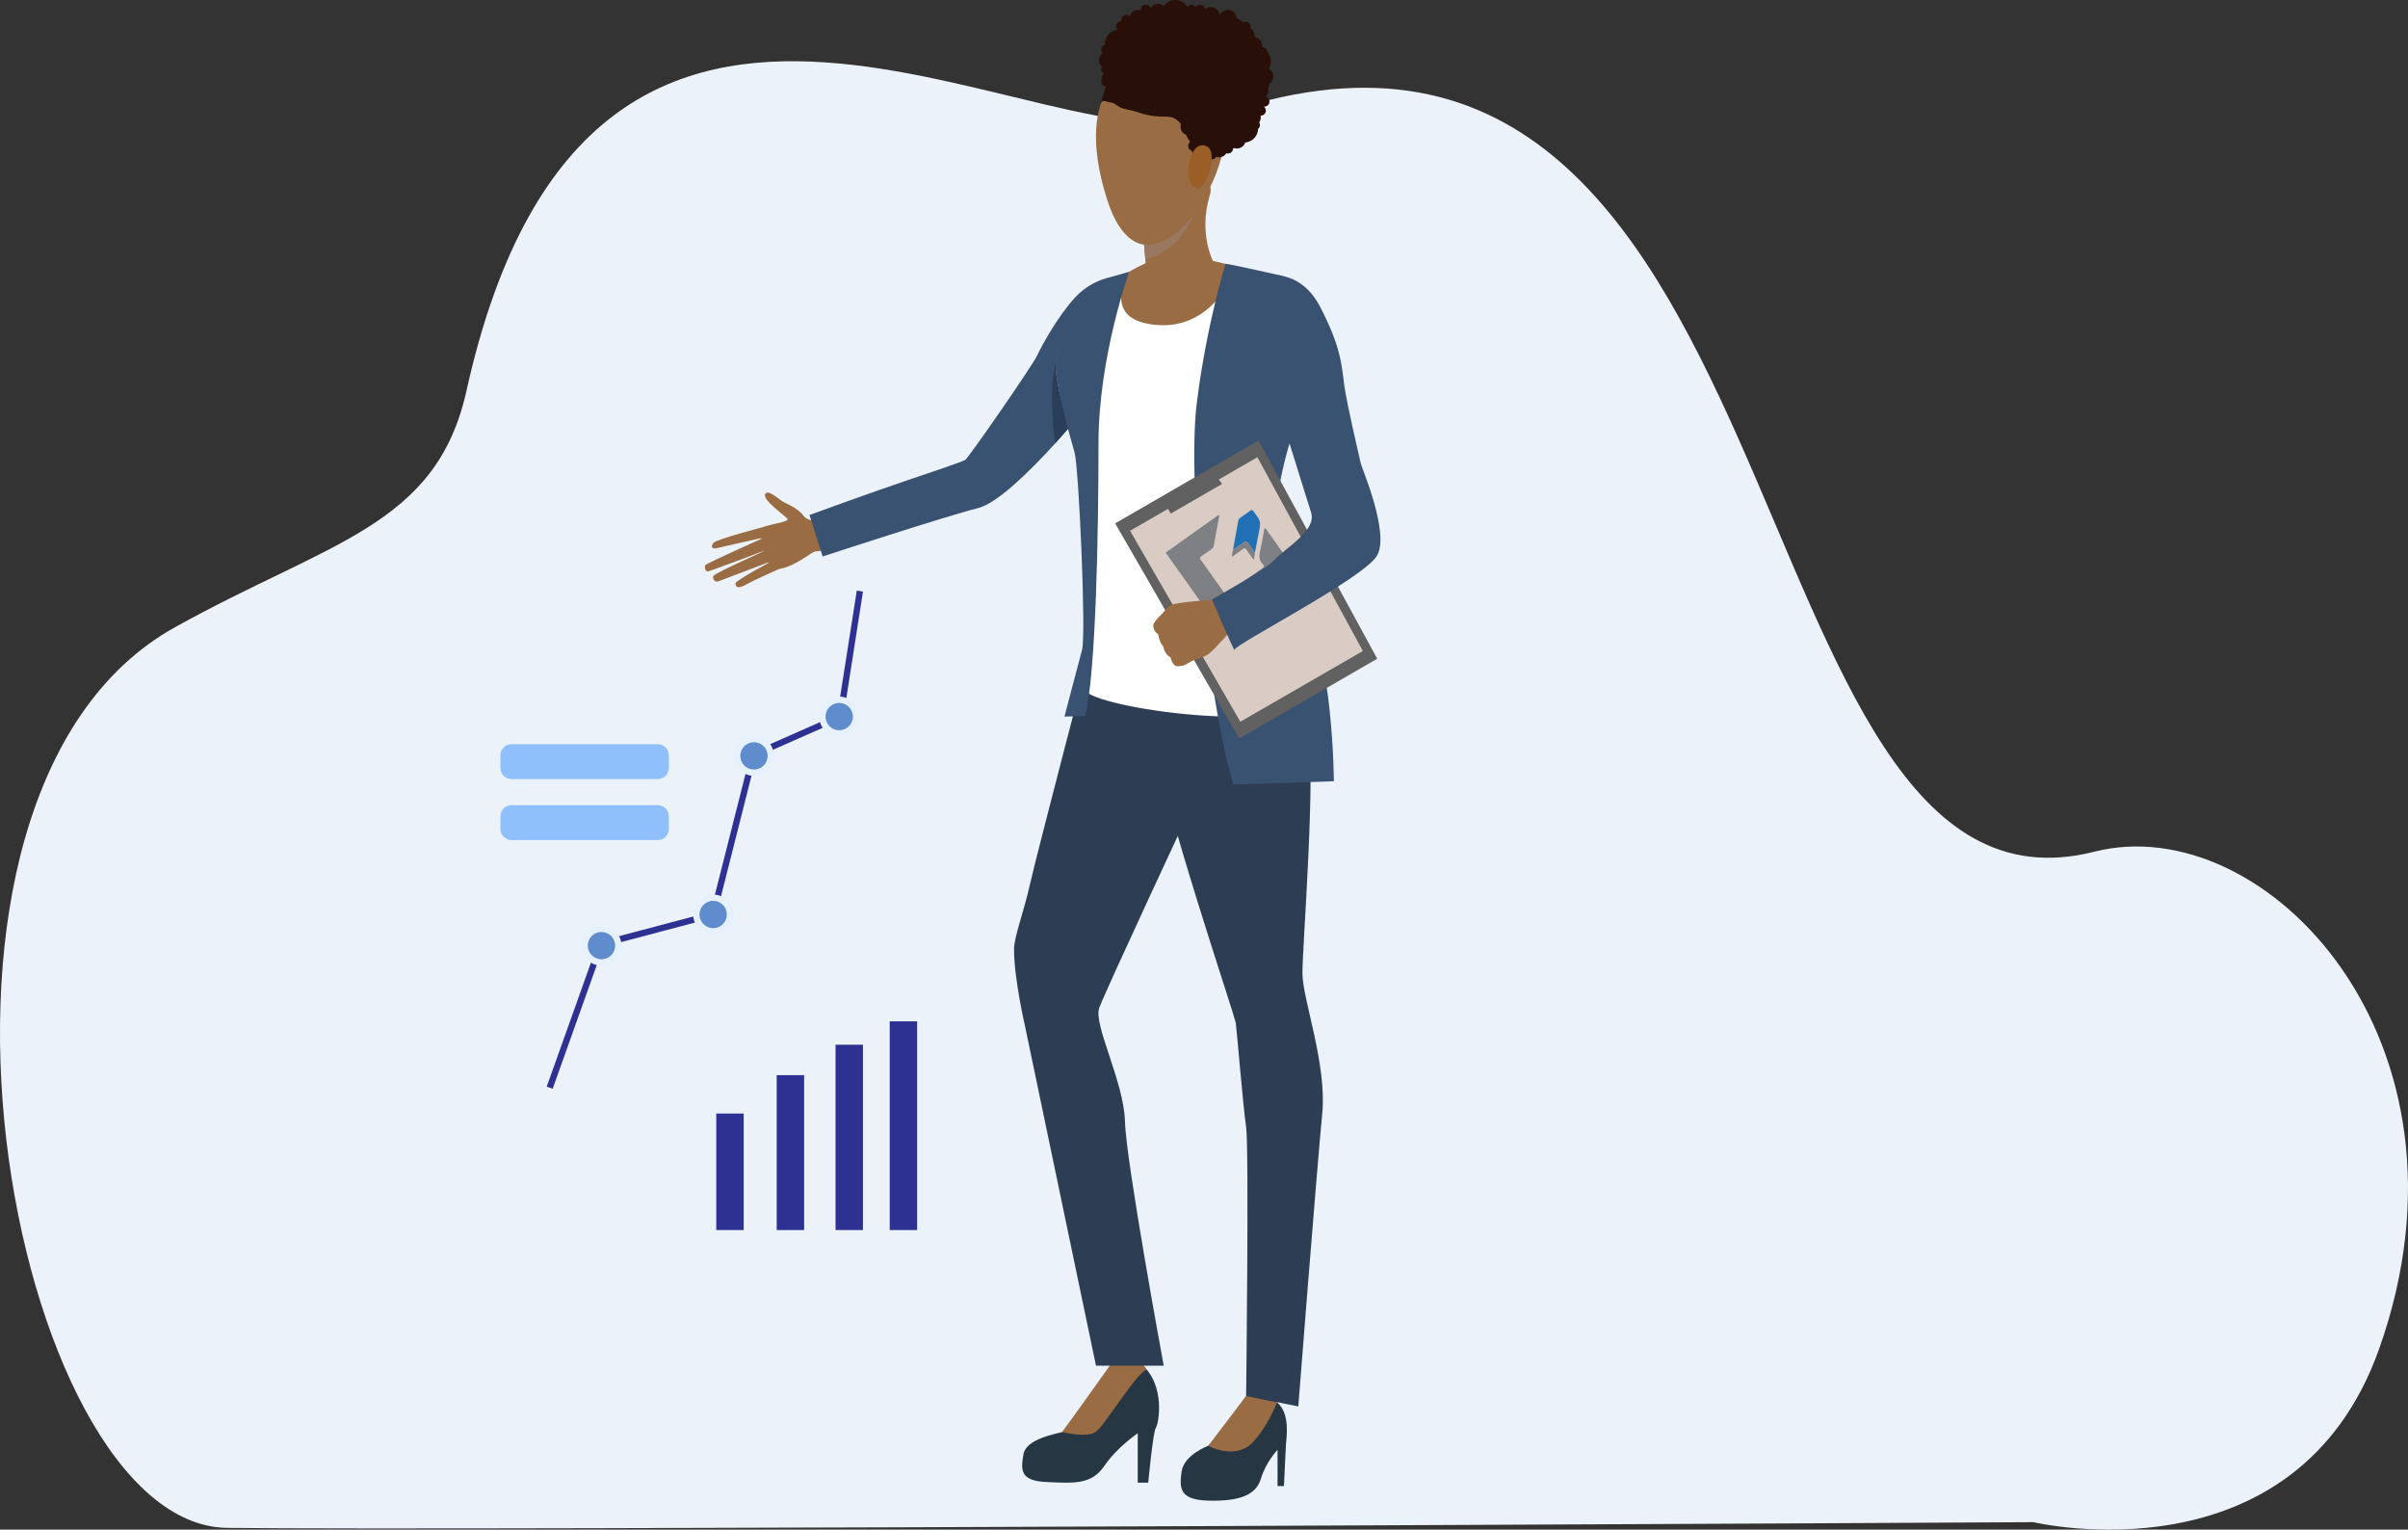
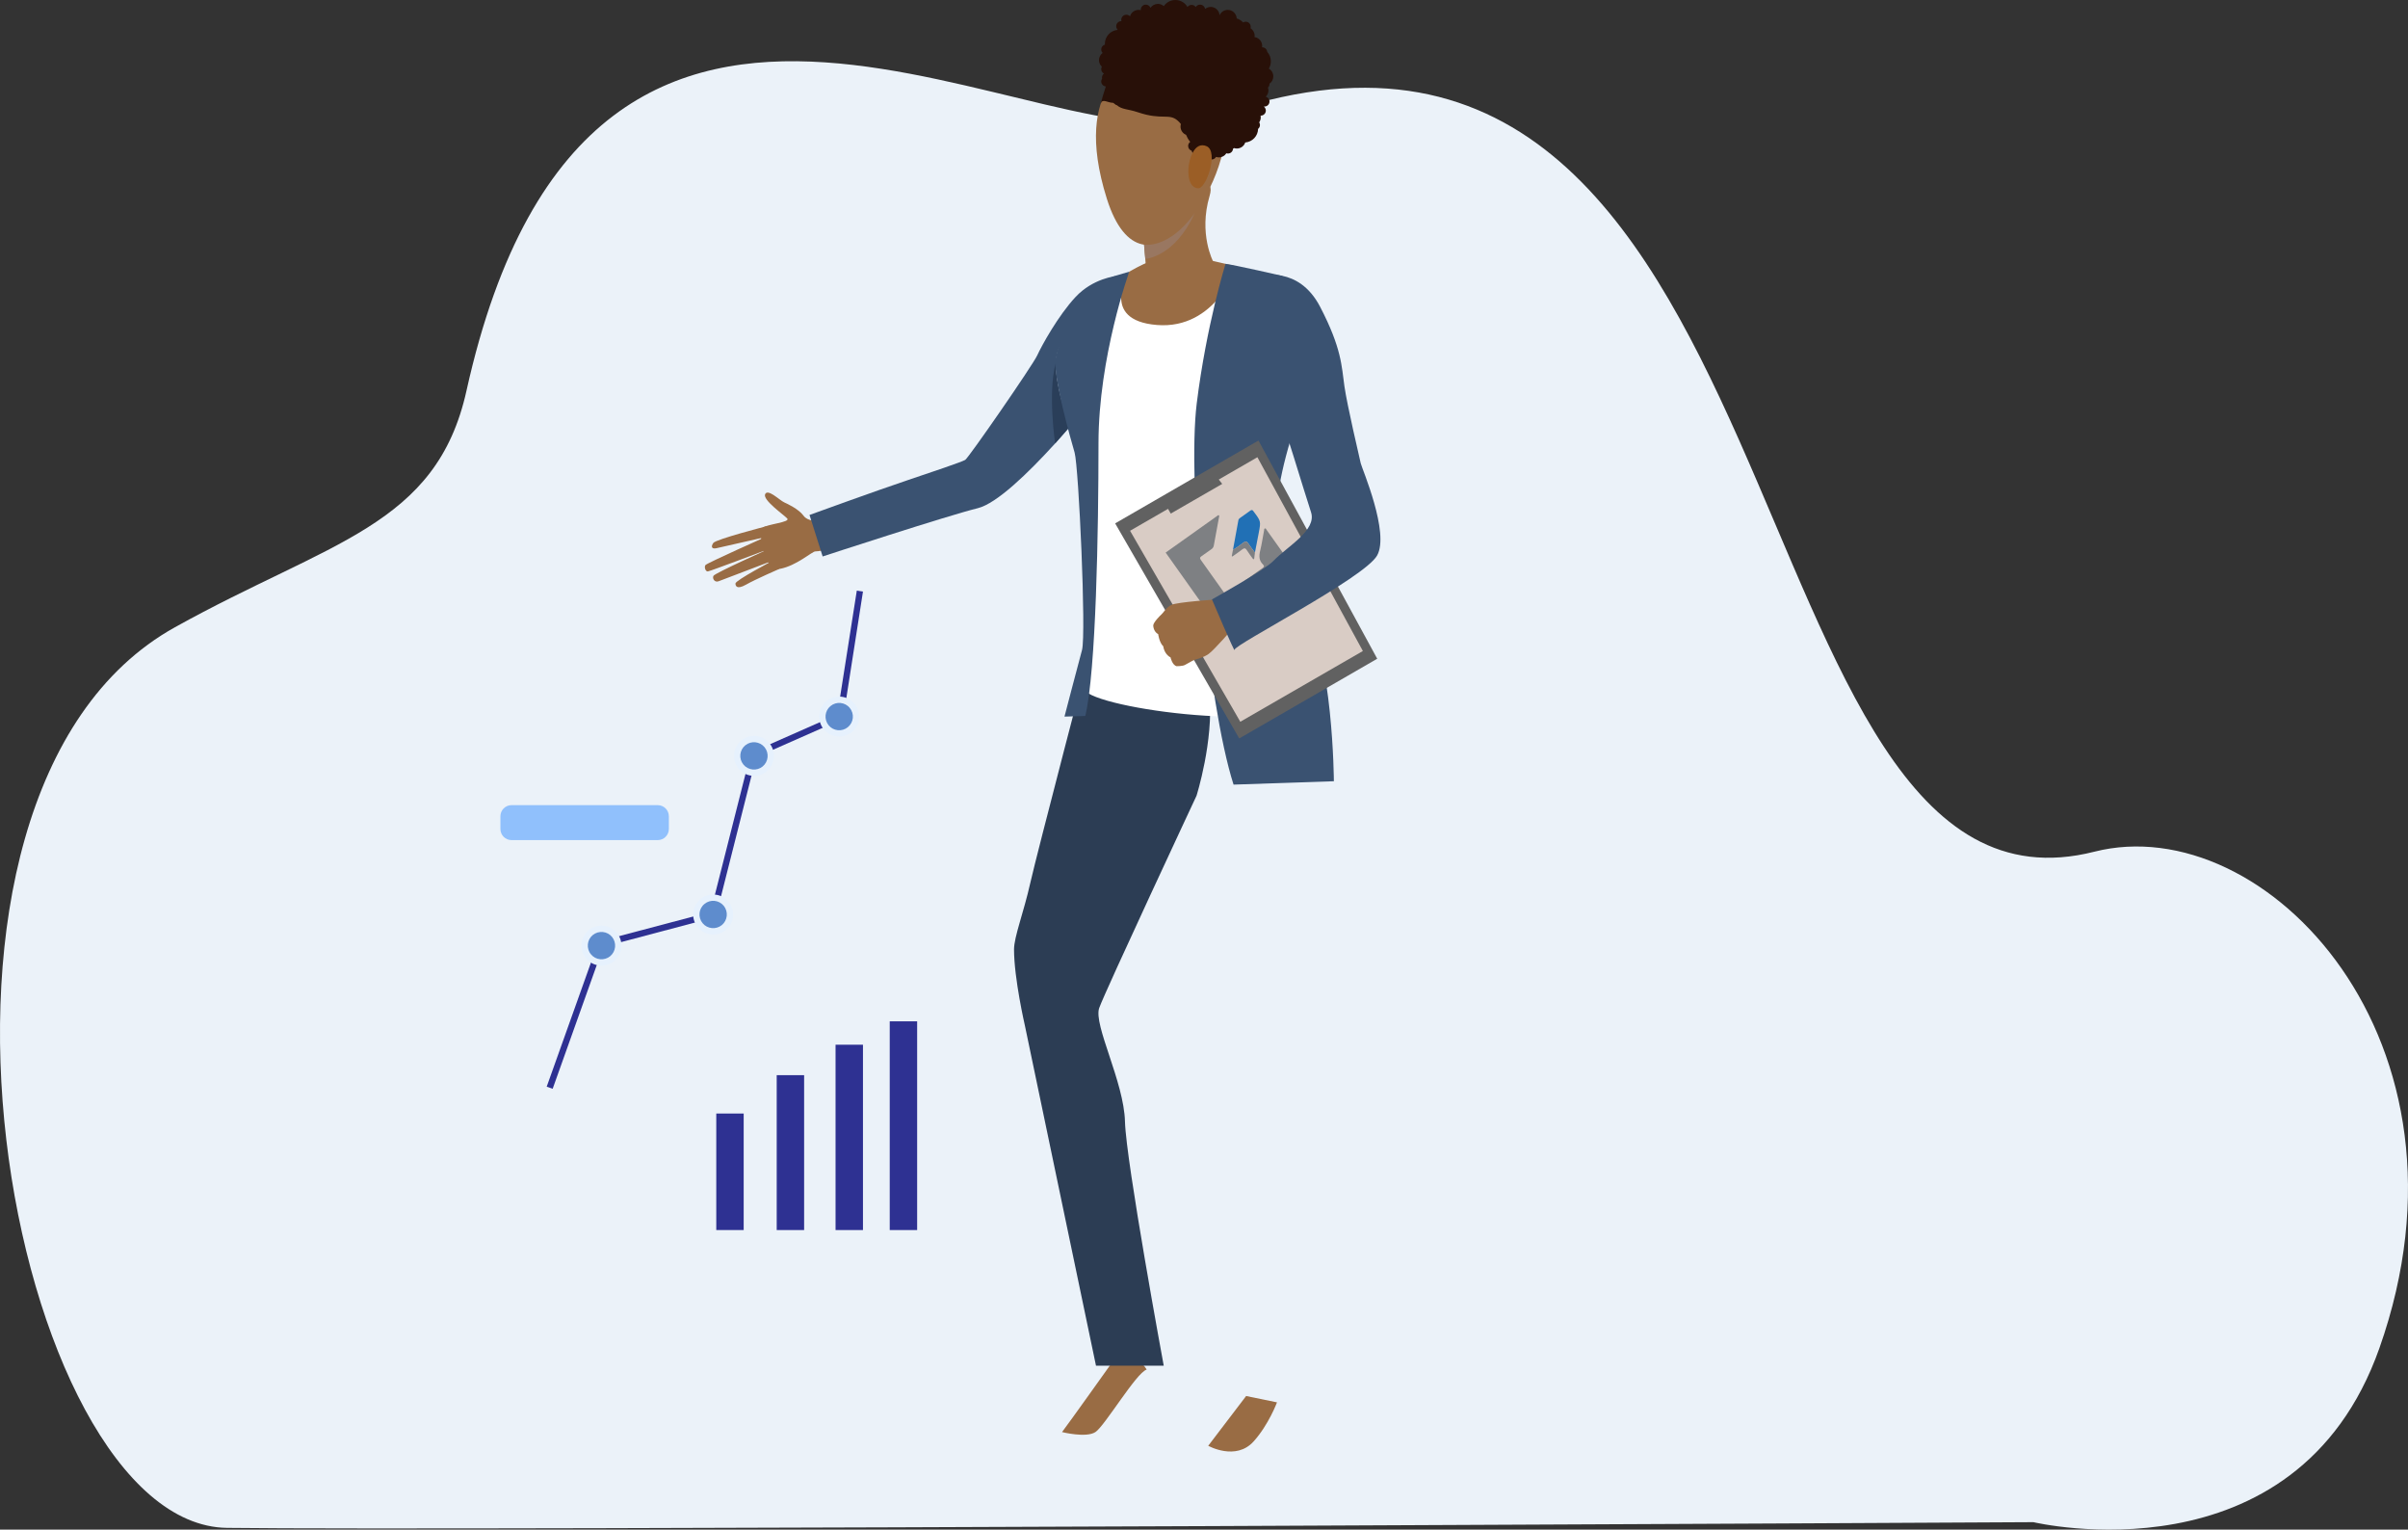
<svg xmlns="http://www.w3.org/2000/svg" version="1.1" id="Layer_1" x="0px" y="0px" width="182.202px" height="115.706px" viewBox="0 0 182.202 115.706" enable-background="new 0 0 182.202 115.706" xml:space="preserve">
  <rect x="0" y="0" width="182.202" height="115.706" fill="#333333" stroke="none" />
  <g>
    <path fill="#EBF2F9" d="M153.86,115.142c0,0,19.858,4.729,26.179-13.166c8.199-23.221-8.645-40.828-21.568-37.551   C130.316,71.573,137.093-7.282,91.904,8.81c-12.701,4.526-47.035-22.355-56.608,20.746c-2.275,10.255-10.345,11.381-22.052,17.887   c-22.92,12.729-12.44,67.916,3.937,68.131C33.553,115.79,153.86,115.142,153.86,115.142z" />
    <g>
      <g>
        <g>
          <g>
            <rect x="67.322" y="77.257" fill="#2E3192" width="2.074" height="15.789" />
          </g>
        </g>
      </g>
      <g>
        <g>
          <g>
            <rect x="63.223" y="79.026" fill="#2E3192" width="2.074" height="14.02" />
          </g>
        </g>
      </g>
      <g>
        <g>
          <g>
            <rect x="58.77" y="81.329" fill="#2E3192" width="2.074" height="11.717" />
          </g>
        </g>
      </g>
      <g>
        <g>
          <g>
            <rect x="54.197" y="84.231" fill="#2E3192" width="2.074" height="8.814" />
          </g>
        </g>
      </g>
      <g>
        <g>
          <polygon fill="#2E3192" points="41.817,82.36 41.366,82.2 45.281,71.226 53.764,68.981 56.815,56.935 63.358,54.045       64.83,44.678 65.297,44.749 63.793,54.374 57.217,57.276 54.159,69.368 45.646,71.622     " />
        </g>
      </g>
      <g>
        <path fill="#5E8CCD" d="M54.947,68.37c0.445,0.545,0.363,1.344-0.18,1.791c-0.543,0.443-1.347,0.365-1.792-0.182     c-0.445-0.543-0.363-1.346,0.18-1.789C53.698,67.743,54.502,67.823,54.947,68.37z" />
      </g>
      <g>
        <path fill="#E6F1FD" d="M54.92,70.347c-0.646,0.527-1.602,0.432-2.129-0.215c-0.532-0.646-0.429-1.602,0.212-2.125     c0.646-0.529,1.602-0.432,2.129,0.211C55.658,68.864,55.561,69.817,54.92,70.347z M53.308,68.376     c-0.445,0.357-0.511,1.012-0.147,1.455c0.358,0.439,1.016,0.504,1.456,0.146c0.439-0.361,0.505-1.016,0.146-1.459     C54.398,68.077,53.747,68.011,53.308,68.376z" />
      </g>
      <g>
        <path fill="#5E8CCD" d="M58.037,56.373c0.445,0.544,0.363,1.345-0.18,1.791s-1.347,0.365-1.792-0.178     c-0.445-0.547-0.363-1.348,0.18-1.795C56.788,55.748,57.592,55.826,58.037,56.373z" />
      </g>
      <g>
        <path fill="#E6F1FD" d="M58.01,58.349c-0.646,0.525-1.603,0.432-2.129-0.215c-0.526-0.643-0.435-1.6,0.212-2.125     c0.646-0.53,1.602-0.432,2.129,0.212C58.748,56.866,58.65,57.821,58.01,58.349z M56.396,56.375     c-0.445,0.363-0.51,1.015-0.146,1.458c0.358,0.441,1.016,0.508,1.455,0.146c0.44-0.361,0.506-1.016,0.147-1.456     C57.488,56.082,56.837,56.016,56.396,56.375z" />
      </g>
      <g>
        <path fill="#5E8CCD" d="M64.482,53.399c0.445,0.543,0.363,1.347-0.18,1.792s-1.347,0.364-1.792-0.182     c-0.445-0.543-0.363-1.344,0.18-1.789C63.238,52.774,64.037,52.856,64.482,53.399z" />
      </g>
      <g>
        <path fill="#E6F1FD" d="M64.455,55.375c-0.646,0.529-1.602,0.432-2.129-0.212c-0.526-0.646-0.429-1.602,0.212-2.128     c0.646-0.529,1.602-0.432,2.129,0.214C65.193,53.893,65.102,54.849,64.455,55.375z M62.843,53.407     c-0.44,0.358-0.506,1.01-0.147,1.453c0.358,0.442,1.016,0.507,1.456,0.146c0.445-0.361,0.51-1.013,0.146-1.455     C63.939,53.108,63.282,53.043,62.843,53.407z" />
      </g>
      <g>
        <path fill="#5E8CCD" d="M46.498,70.724c0.445,0.545,0.363,1.348-0.185,1.795c-0.543,0.443-1.347,0.363-1.787-0.182     c-0.45-0.547-0.363-1.348,0.18-1.793S46.047,70.181,46.498,70.724z" />
      </g>
      <g>
        <path fill="#E6F1FD" d="M46.465,72.702c-0.646,0.527-1.602,0.43-2.123-0.213c-0.532-0.646-0.434-1.604,0.212-2.129     c0.646-0.527,1.597-0.432,2.129,0.215C47.209,71.22,47.111,72.173,46.465,72.702z M44.853,70.729     c-0.439,0.361-0.505,1.016-0.142,1.455c0.358,0.443,1.011,0.508,1.456,0.148c0.439-0.363,0.505-1.014,0.146-1.457     C45.949,70.433,45.298,70.368,44.853,70.729z" />
      </g>
      <g>
        <g>
          <g>
            <path fill="#90C0FC" d="M49.767,63.548H38.706c-0.467,0-0.842-0.375-0.842-0.842v-0.959c0-0.465,0.375-0.842,0.842-0.842       h11.061c0.467,0,0.842,0.377,0.842,0.842v0.959C50.608,63.173,50.233,63.548,49.767,63.548z" />
          </g>
        </g>
      </g>
      <g>
        <g>
          <g>
-             <path fill="#90C0FC" d="M49.767,58.933H38.706c-0.467,0-0.842-0.379-0.842-0.846v-0.955c0-0.465,0.375-0.841,0.842-0.841       h11.061c0.467,0,0.842,0.376,0.842,0.841v0.955C50.608,58.554,50.233,58.933,49.767,58.933z" />
-           </g>
+             </g>
        </g>
      </g>
      <g>
        <g>
          <g>
            <g>
              <path fill="#996C44" d="M62.506,39.365c0,0-1.271,0.244-1.705-0.353c-0.369-0.508-1.211-0.896-1.472-1.016        c-0.348-0.16-1.228-1.053-1.434-0.616c-0.206,0.435,1.385,1.54,1.667,1.835c0.288,0.298-1.559,0.429-1.873,0.719        c-0.32,0.288,0.07,3.332,1.33,3.095c1.254-0.236,2.438-1.319,2.666-1.317c0.229,0.003,0.918-0.136,0.918-0.136L62.506,39.365z        " />
            </g>
          </g>
        </g>
      </g>
      <g>
-         <path fill="#263643" d="M84.063,103.177c0,0-0.358,0.836-1.025,1.705c-0.489,0.641-2.01,3.264-2.678,3.445     c-0.673,0.184-2.742,0.549-2.927,1.707c-0.185,1.16-0.276,1.982,1.765,2.072c2.042,0.092,3.383,0.215,4.36-1.217     c0.978-1.434,2.53-2.471,2.53-2.471v3.738h0.793c0,0,0.364-3.891,0.581-4.164c0.212-0.275,0.761-3.264-1.129-4.816     C84.443,101.62,84.063,103.177,84.063,103.177z" />
-       </g>
+         </g>
      <g>
        <path fill="#996C44" d="M80.359,108.327c0,0,1.825,0.459,2.525,0c0.706-0.457,3.09-4.486,3.877-4.727     c0,0-0.766-1.555-2.699-0.424C84.063,103.177,80.875,107.655,80.359,108.327z" />
      </g>
      <g>
        <g>
          <g>
            <g>
              <path fill="#996C44" d="M57.972,39.811c0,0-3.796,0.98-3.997,1.257c-0.195,0.277-0.13,0.48,0.229,0.402        c0.358-0.076,3.692-0.839,3.692-0.839s-4.295,1.914-4.507,2.104c-0.125,0.114-0.021,0.513,0.174,0.489        s4.562-1.678,4.562-1.678s-4.008,1.794-4.138,2.009c-0.109,0.188,0.075,0.527,0.38,0.416c0.31-0.114,4.121-1.569,4.121-1.569        s-2.834,1.491-2.84,1.735c0,0.149,0.07,0.5,0.793,0.092c0.717-0.407,2.514-1.189,2.514-1.189L57.972,39.811z" />
            </g>
          </g>
        </g>
      </g>
      <g>
-         <path fill="#263643" d="M94.288,105.599c0,0-2.042,3.031-2.867,3.766c0,0-1.83,0.67-2.015,1.951     c-0.18,1.281-0.152,2.135,2.015,2.197c2.166,0.059,3.584-0.328,3.979-1.641c0.396-1.311,1.266-2.201,1.266-2.201v2.742h0.483     c0,0,0.125-2.652,0.152-3.143c0.032-0.484,0.353-2.361-0.679-3.191C95.597,105.247,94.288,105.599,94.288,105.599z" />
-       </g>
+         </g>
      <g>
-         <path fill="#2C3D54" d="M95.656,47.051c0,0,2.579,3.356,3.279,7.333c0.701,3.978-0.412,17.329-0.386,19.298     c0.033,1.967,1.863,6.857,1.499,10.561c-0.369,3.705-1.813,22.143-1.813,22.143l-3.947-0.787c0,0,0.228-18.795,0-20.348     c-0.234-1.555-0.69-7.221-0.782-7.861c-0.093-0.641-5.805-17.453-5.805-20.32C87.701,54.2,89.438,42.373,95.656,47.051z" />
-       </g>
+         </g>
      <g>
        <path fill="#2C3D54" d="M82.7,48.363c0,0-4.235,16.173-4.74,18.416c-0.5,2.24-1.233,4.086-1.233,5.039     c0,2.207,0.82,5.75,0.82,5.75l5.381,25.736h5.126c0,0-2.855-15.441-2.932-18.459c-0.076-3.025-2.406-7.322-1.949-8.602     c0.456-1.281,7.362-16.051,7.362-16.051S95.765,43.668,82.7,48.363z" />
      </g>
      <g>
        <path fill="#996C44" d="M91.421,109.364c0,0,2.09,1.17,3.437-0.332c1.141-1.268,1.766-2.953,1.766-2.953l-2.335-0.48     L91.421,109.364z" />
      </g>
      <g>
        <g>
          <path fill="#3A5271" d="M84.454,20.881c0,0-1.749,0.166-3.068,1.58s-2.558,3.668-2.905,4.423      c-0.348,0.754-5.19,7.746-5.446,7.903c-0.249,0.157-2.683,0.969-4.3,1.515c-2.493,0.836-7.483,2.652-7.483,2.652l0.994,3.139      c0,0,9.389-3.074,11.739-3.652c2.873-0.708,9.492-9.198,9.492-9.198S88.412,23.46,84.454,20.881z" />
        </g>
      </g>
      <g>
        <g>
          <path fill="#FFFFFF" d="M87.5,19.654c0,0-2.265,1.07-3.046,1.228c-0.788,0.157-3.839,4.119-4.371,5.563s0,3.614,1.102,6.16      c1.098,2.547,0.061,3.396,0.565,5.94c0.499,2.547,0.342,12.068,0.244,13.486c-0.093,1.412,14.715,3.557,17.637,0.98      c0,0-1.982-8.585-4.322-11.034c-0.505-0.53-0.451-4.059-0.108-4.941c0.348-0.88,4.246-7.447,4.246-7.447      s0.282-6.663-1.417-7.985c-1.478-1.146-5.507-1.556-6.229-1.808C91.078,19.545,88.978,19.437,87.5,19.654z" />
        </g>
      </g>
      <g>
        <g>
          <path fill="#996C44" d="M86.42,17.045c0,0,0.064,0.622,0.146,1.466c0.027,0.332,0.06,0.701,0.092,1.075      c0.093,1.129,0.163,2.34,0.12,2.962c0,0,2.351,2.356,5.022-2.753c0,0-1.124-2.104-0.277-4.972      C92.371,11.954,86.42,17.045,86.42,17.045z" />
        </g>
      </g>
      <g>
        <path fill="#2A3E59" d="M79.838,33.542c0,0-0.564-3.763,0.033-6.052c0,0,0,1.968,1.08,4.762L79.838,33.542z" />
      </g>
      <g>
        <path fill="#996C44" d="M93.609,20.159c0,0-1.618,4.778-6.061,4.425c-4.437-0.35-2.102-4.035-2.102-4.035     s1.103-0.635,1.418-0.692c0.309-0.062,4.908-0.119,4.908-0.119L93.609,20.159z" />
      </g>
      <g>
        <path fill="#3A5271" d="M85.447,20.55c0,0-2.329,6.435-2.329,12.992c0,6.562-0.185,17.243-0.999,20.615c-0.81,3.374,0,0,0,0     l-1.575,0.049c0,0,0.999-3.829,1.325-5.028c0.331-1.203-0.25-13.885-0.56-14.949c-0.314-1.062-1.645-5.788-1.438-7.1     c0.266-1.653,1.808-4.103,4.306-6.204L85.447,20.55z" />
      </g>
      <g>
        <path fill="#3A5271" d="M92.729,19.958c0,0-1.444,4.629-2.178,10.559c-0.733,5.93,0.787,22.586,2.786,28.834l7.591-0.256     c0,0-0.049-9.586-2.313-13.124c-2.264-3.541-2.98-6.673-0.537-14.061c2.443-7.39-1.075-11.047-1.075-11.047     S93.408,20.037,92.729,19.958z" />
      </g>
      <g>
        <polygon fill="#616161" points="84.378,39.59 93.767,55.859 104.208,49.829 95.222,33.324    " />
      </g>
      <g>
        <polygon fill="#D9CCC5" points="85.507,40.15 93.848,54.596 103.122,49.245 95.141,34.586    " />
      </g>
      <g>
        <path fill-rule="evenodd" clip-rule="evenodd" fill="#7E8083" d="M88.2,41.8c1.309-0.931,2.618-1.865,3.927-2.793     c0.026-0.022,0.054-0.049,0.103-0.03c0.044,0.06,0.011,0.125,0,0.188c-0.125,0.698-0.261,1.396-0.386,2.093     c-0.021,0.128-0.081,0.217-0.185,0.288c-0.249,0.171-0.499,0.358-0.749,0.529c-0.119,0.079-0.142,0.149-0.055,0.271     c0.587,0.817,1.173,1.64,1.754,2.465c0.082,0.117,0.152,0.13,0.271,0.043c0.886-0.627,1.766-1.257,2.65-1.882     c0.125-0.087,0.141-0.168,0.038-0.269c-0.31-0.299-0.315-0.649-0.218-1.04c0.125-0.502,0.196-1.013,0.294-1.521     c0.011-0.062-0.006-0.152,0.07-0.171c0.07-0.016,0.092,0.065,0.125,0.114c0.722,1.013,1.444,2.033,2.172,3.049     c0.125,0.168,0.055,0.236-0.081,0.329c-1.89,1.341-3.779,2.682-5.664,4.021c-0.005,0.005-0.011,0.013-0.017,0.019     C90.904,45.604,89.553,43.704,88.2,41.8z" />
        <path fill-rule="evenodd" clip-rule="evenodd" fill="#2170B5" d="M93.294,41.586c0.136-0.741,0.271-1.482,0.407-2.224     c0.011-0.079,0.055-0.133,0.119-0.176c0.256-0.182,0.517-0.361,0.766-0.546c0.104-0.079,0.185-0.09,0.256,0.033     c0.011,0.014,0.016,0.027,0.027,0.038c0.537,0.716,0.543,0.716,0.374,1.596c-0.092,0.497-0.195,0.994-0.288,1.493     c-0.168-0.228-0.342-0.448-0.499-0.684c-0.108-0.166-0.206-0.193-0.375-0.071C93.826,41.236,93.576,41.437,93.294,41.586z" />
        <path fill-rule="evenodd" clip-rule="evenodd" fill="#7E8083" d="M93.294,41.586c0.282-0.149,0.532-0.35,0.787-0.541     c0.169-0.122,0.267-0.095,0.375,0.071c0.157,0.236,0.331,0.456,0.499,0.684c-0.021,0.16-0.037,0.32-0.06,0.483     c-0.021,0.005-0.049,0.014-0.07,0.019c-0.157-0.22-0.326-0.432-0.467-0.66c-0.108-0.185-0.206-0.212-0.38-0.071     c-0.233,0.188-0.489,0.353-0.733,0.527c-0.017-0.011-0.032-0.024-0.044-0.035C93.229,41.904,93.262,41.743,93.294,41.586z" />
      </g>
      <g>
        <polygon fill="#616161" points="88.586,38.849 88,37.836 91.746,35.673 92.479,36.604    " />
      </g>
      <g>
        <g>
          <g>
            <g>
              <g>
                <g>
                  <path fill="#996C44" d="M89.031,50.394c0,0,0.429,0.002,0.613-0.087c0,0,0.332-0.19,0.57-0.315          c0.076-0.035,0.146-0.068,0.19-0.084c0.19-0.065,0.635-0.154,1.048-0.442c0.413-0.288,1.885-1.99,1.885-1.99l-0.695-1.056          l-0.505-1.081c0,0-3.09,0.198-3.508,0.421c-0.038,0.022-0.082,0.046-0.12,0.071c-0.331,0.225-0.488,0.532-0.651,0.668          c-0.06,0.051-0.613,0.597-0.598,0.828c0.027,0.323,0.18,0.538,0.375,0.641c0,0,0.076,0.63,0.386,0.923          c0,0,0.055,0.581,0.549,0.836C88.57,49.726,88.689,50.309,89.031,50.394z" />
                </g>
              </g>
            </g>
          </g>
        </g>
      </g>
      <g>
        <g>
          <path fill="#3A5271" d="M95.396,20.881c0,0,2.851-0.817,4.49,2.324c1.635,3.144,1.624,4.485,1.841,6.02      c0.207,1.45,1.141,5.405,1.232,5.818c0.093,0.404,2.205,5.278,1.238,6.98c-0.972,1.713-10.844,6.752-10.784,7.13      c0.065,0.375-1.71-3.812-1.71-3.812s3.996-2.224,4.648-2.911c1.063-1.113,3.307-2.313,2.845-3.695      c-0.537-1.624-2.166-7.097-2.541-7.898C96.275,30.036,92.99,21.902,95.396,20.881z" />
        </g>
      </g>
      <g>
        <g>
          <g>
            <g>
              <g>
                <path fill="#996C44" d="M86.066,4.667c0,0-5.077,1.597-2.318,10.361c2.759,8.761,9.692-1.016,8.965-6.356         C91.985,3.334,86.066,4.667,86.066,4.667z" />
              </g>
            </g>
          </g>
        </g>
      </g>
      <g>
        <path fill="#997761" d="M86.566,18.511c0.027,0.332,0.06,0.701,0.092,1.075c0,0,2.243-0.133,3.736-3.467     C90.297,16.266,88.656,18.677,86.566,18.511z" />
      </g>
      <path fill="#281008" d="M83.324,5.227c0-0.065,0.021-0.128,0.049-0.182c-0.136-0.122-0.217-0.299-0.217-0.494    c0-0.225,0.108-0.423,0.276-0.548c-0.064-0.068-0.108-0.16-0.108-0.263c0-0.174,0.12-0.321,0.282-0.367    c-0.005-0.019-0.005-0.041-0.005-0.06c0-0.554,0.429-1.01,0.972-1.054c0-0.002,0-0.002,0-0.002    c-0.07-0.068-0.114-0.168-0.114-0.274c0-0.212,0.169-0.383,0.381-0.383c0.005,0,0.011,0,0.016,0    c-0.011-0.033-0.016-0.068-0.016-0.106c0-0.209,0.173-0.38,0.385-0.38c0.109,0,0.207,0.046,0.277,0.119    c0.081-0.279,0.337-0.486,0.646-0.486c0.06,0,0.113,0.005,0.174,0.021c-0.006-0.011-0.006-0.024-0.006-0.035    c0-0.212,0.168-0.383,0.38-0.383c0.163,0,0.299,0.101,0.358,0.239c0.119-0.177,0.326-0.296,0.56-0.296    c0.168,0,0.325,0.065,0.445,0.171C88.249,0.182,88.575,0,88.939,0c0.391,0,0.732,0.212,0.912,0.529    c0.07-0.098,0.185-0.16,0.314-0.16c0.131,0,0.244,0.065,0.31,0.163c0.07-0.109,0.19-0.182,0.326-0.182    c0.195,0,0.353,0.141,0.38,0.326c0.114-0.092,0.266-0.152,0.429-0.152c0.354,0,0.652,0.28,0.668,0.633    c0.104-0.242,0.343-0.41,0.619-0.41c0.369,0,0.662,0.291,0.679,0.649c0.185,0.054,0.354,0.16,0.483,0.301    c0.06-0.033,0.125-0.054,0.195-0.054c0.212,0,0.38,0.171,0.38,0.38c0,0.041,0,0.079-0.011,0.111    c0.185,0.123,0.31,0.329,0.31,0.567c0,0.036-0.005,0.068-0.011,0.101c0.326,0.046,0.581,0.326,0.581,0.668    c0,0.035,0,0.073-0.011,0.108c0.006,0,0.011,0,0.011,0c0.201,0,0.364,0.152,0.38,0.345c0.174,0.187,0.277,0.439,0.277,0.714    c0,0.204-0.055,0.394-0.152,0.554c0.201,0.117,0.337,0.334,0.337,0.586c0,0.231-0.114,0.435-0.293,0.557    c0,0.005,0.005,0.014,0.005,0.022c0,0.106-0.049,0.204-0.119,0.271c0.027,0.065,0.038,0.136,0.038,0.209    c0,0.188-0.076,0.355-0.201,0.478c0.163,0.043,0.282,0.192,0.282,0.366c0,0.212-0.174,0.38-0.386,0.38    c-0.016,0-0.032,0-0.049-0.003c0.093,0.068,0.158,0.182,0.158,0.31c0,0.209-0.174,0.38-0.381,0.38c-0.005,0-0.011,0-0.016,0    c0.005,0.043,0.011,0.087,0.011,0.133c0,0.138-0.044,0.269-0.114,0.375c0.032,0.06,0.055,0.128,0.055,0.198    c0,0.12-0.055,0.228-0.142,0.296c-0.011,0.543-0.435,0.986-0.972,1.029c-0.087,0.266-0.337,0.456-0.636,0.456    c-0.076,0-0.146-0.011-0.212-0.033c-0.026,0.016-0.054,0.033-0.075,0.049c-0.012,0.201-0.18,0.364-0.381,0.364    c-0.043,0-0.087-0.005-0.125-0.019c-0.119,0.188-0.325,0.31-0.564,0.31c-0.076,0-0.146-0.011-0.217-0.035    c-0.065,0.117-0.185,0.193-0.331,0.193c-0.114,0-0.212-0.049-0.283-0.128c-0.06,0.041-0.136,0.063-0.211,0.063    c-0.18,0-0.332-0.125-0.375-0.293c-0.021-0.014-0.044-0.027-0.065-0.043c-0.06,0.035-0.125,0.057-0.201,0.057    c-0.185,0-0.342-0.136-0.374-0.315c-0.157-0.046-0.271-0.192-0.271-0.364c0-0.127,0.065-0.239,0.157-0.31    c-0.152-0.179-0.239-0.355-0.314-0.532c-0.245-0.098-0.419-0.342-0.419-0.625c0-0.065,0.012-0.128,0.027-0.19    c-0.065-0.084-0.141-0.171-0.238-0.255c-0.657-0.586-1.195-0.019-2.998-0.63c-0.804-0.271-1.211-0.193-1.618-0.548    c-0.065,0.021-0.223-0.174-0.299-0.174c-0.369,0-0.766-0.323-0.896,0.024c-0.098,0.25,0.326-1.17,0.369-1.26    c-0.195-0.019-0.348-0.182-0.348-0.38c0-0.076,0.027-0.146,0.065-0.209c-0.006-0.024-0.006-0.049-0.006-0.076    c0-0.128,0.061-0.239,0.152-0.307C83.411,5.503,83.324,5.375,83.324,5.227z" />
      <g>
        <g>
          <g>
            <g>
              <g>
                <path fill="#9B5E26" d="M89.922,12.742c0.032-0.638,0.429-2.091,1.374-1.684c0.95,0.405-0.06,3.361-0.685,3.179         C90.611,14.237,89.846,14.251,89.922,12.742z" />
              </g>
            </g>
          </g>
        </g>
      </g>
    </g>
  </g>
</svg>